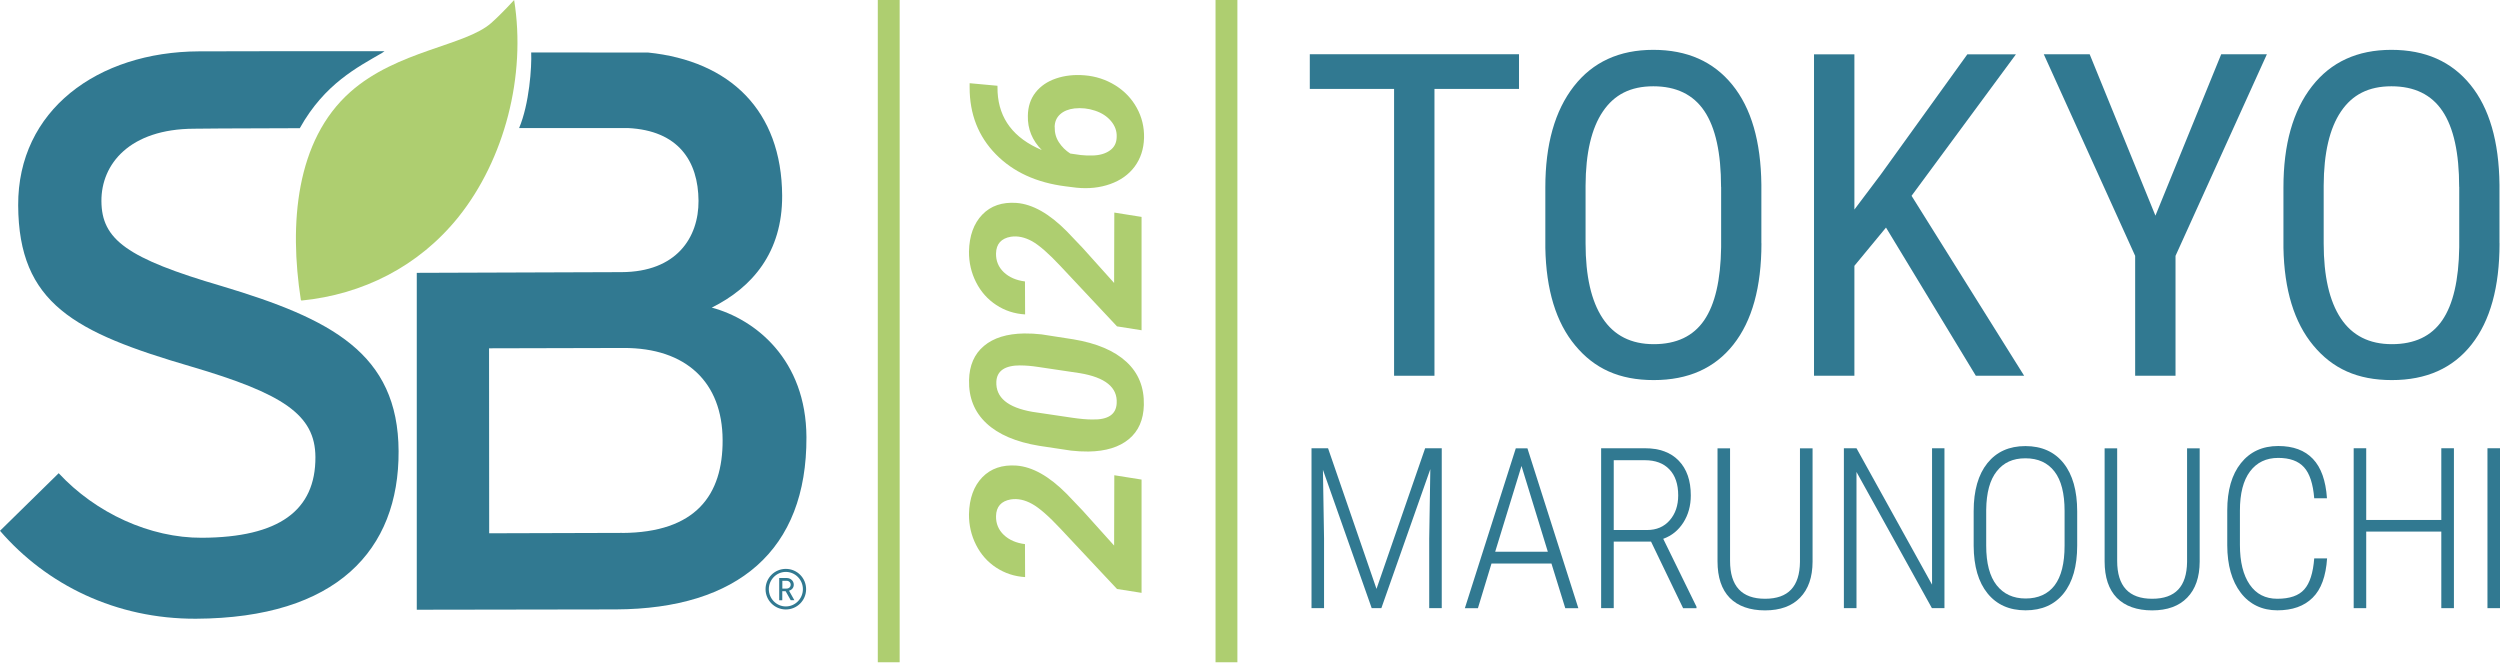
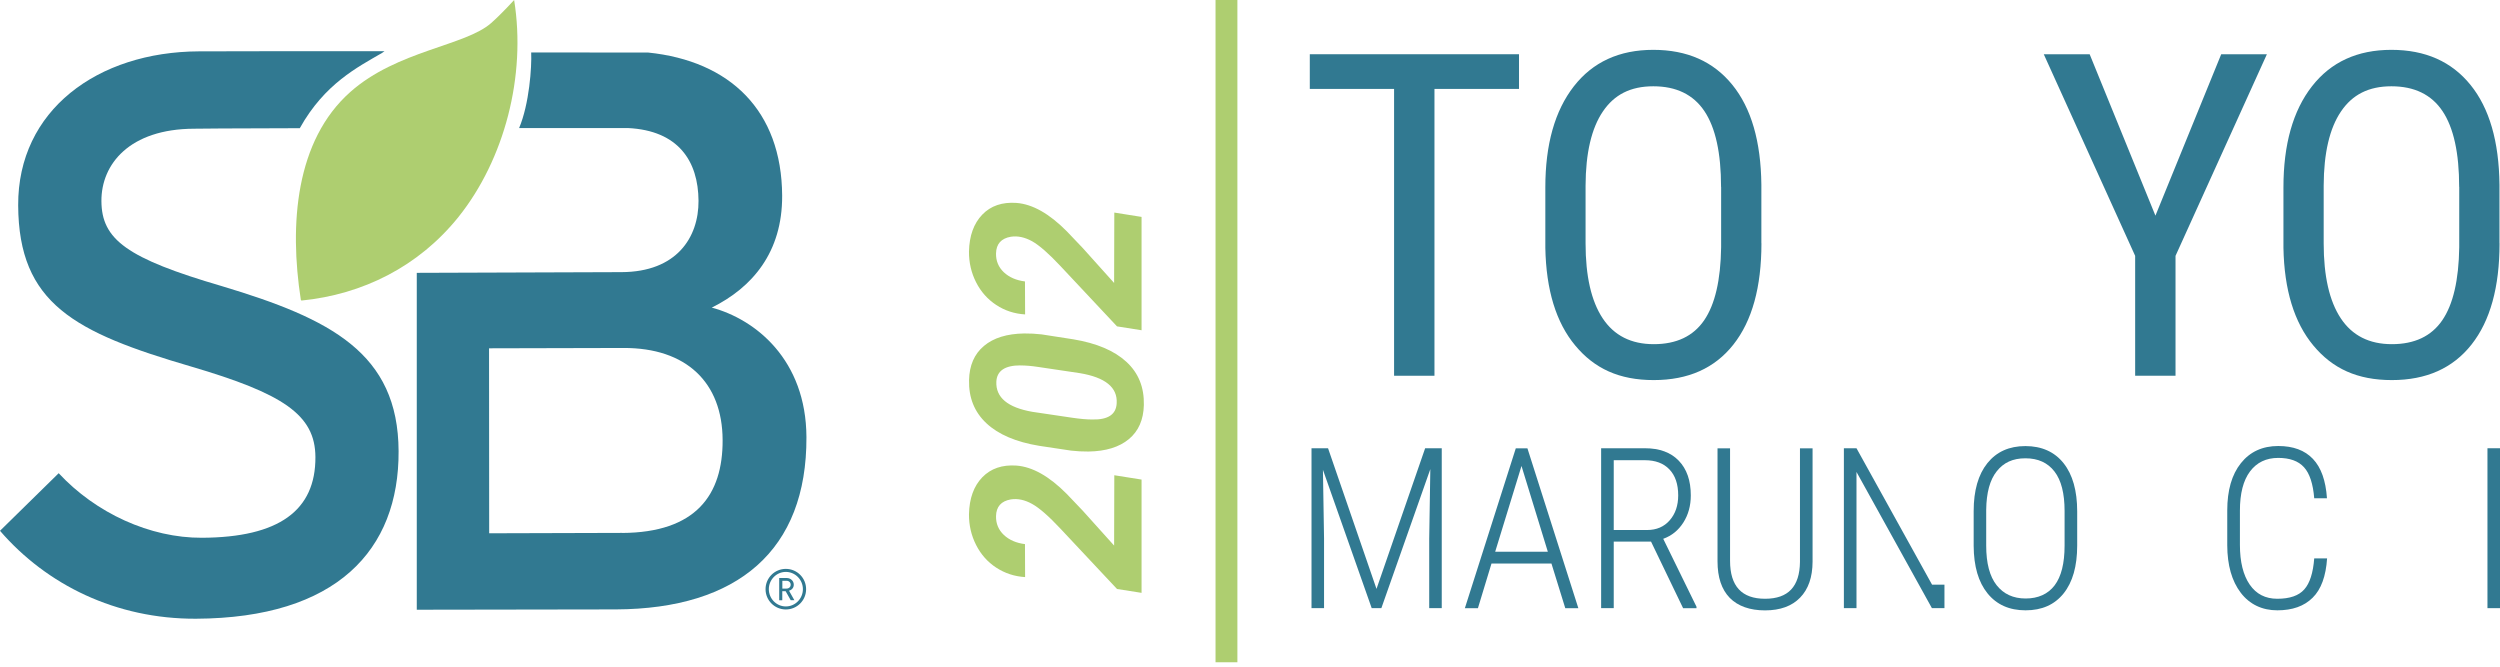
<svg xmlns="http://www.w3.org/2000/svg" width="210" height="56" viewBox="0 0 210 56" fill="none">
  <path d="M32.103 4.44C32.169 4.402 32.23 4.347 32.296 4.303C23.705 4.303 20.121 4.297 16.708 4.314C8.194 4.352 1.489 9.267 1.527 17.249C1.566 25.501 6.259 27.923 16.041 30.785C23.766 33.058 26.479 34.829 26.495 38.392C26.517 42.882 23.43 45.144 16.962 45.172C12.605 45.194 8.045 43.103 4.93 39.749L0 44.587C3.915 49.121 9.738 52 16.46 51.973C28.271 51.918 33.52 46.219 33.482 37.901C33.449 29.649 27.764 26.775 18.649 24.039C10.653 21.7 8.536 20.123 8.519 16.89C8.503 13.785 10.885 10.834 16.294 10.812C18.417 10.801 17.309 10.784 25.183 10.768C27.267 7.028 30.052 5.637 32.103 4.44Z" fill="#317991" />
  <path d="M25.271 25.192C24.284 18.837 24.83 11.799 29.429 7.723C33.361 4.236 39.079 3.861 41.257 1.936C42.145 1.153 43.187 3.8147e-06 43.187 3.8147e-06C44.212 6.377 42.376 13.388 38.516 18.22C35.164 22.395 30.466 24.734 25.326 25.247L25.271 25.198V25.192Z" fill="#AECE70" />
  <path d="M59.779 25.843C63.197 24.15 65.723 21.193 65.701 16.438C65.662 9.284 61.317 5.119 54.441 4.413C54.413 4.413 44.642 4.413 44.62 4.407C44.675 5.637 44.46 8.738 43.606 10.756C43.633 10.756 52.715 10.756 52.743 10.756C56.989 10.96 58.654 13.537 58.676 16.868C58.692 19.952 56.829 22.842 52.213 22.859L35.009 22.919V51.217L51.739 51.19C61.979 51.145 67.78 46.225 67.741 36.721C67.713 30.223 63.479 26.83 59.784 25.837L59.779 25.843ZM52.241 44.763L41.091 44.796V44.642L41.08 29.258L52.368 29.23C57.661 29.208 60.683 32.137 60.7 36.964C60.721 41.575 58.461 44.741 52.241 44.769V44.763Z" fill="#317991" />
  <path d="M66.01 51.195C65.072 51.195 64.306 50.434 64.306 49.491C64.306 48.547 65.067 47.786 66.01 47.786C66.953 47.786 67.713 48.547 67.713 49.491C67.713 50.434 66.953 51.195 66.01 51.195ZM66.01 48.04C65.221 48.04 64.582 48.696 64.582 49.491C64.582 50.285 65.221 50.941 66.01 50.941C66.798 50.941 67.443 50.285 67.443 49.491C67.443 48.696 66.798 48.04 66.01 48.04ZM66.423 50.423L65.993 49.662H65.712V50.423H65.453V48.553H66.087C66.412 48.553 66.677 48.796 66.677 49.11C66.677 49.38 66.506 49.551 66.28 49.623L66.727 50.417H66.423V50.423ZM66.065 48.785H65.717V49.441H66.065C66.274 49.441 66.418 49.303 66.418 49.115C66.418 48.928 66.274 48.785 66.065 48.785Z" fill="#317991" />
  <path d="M127.597 7.469H120.495V31.563H117.103V7.469H110.023V4.556H127.597V7.469Z" fill="#317991" />
  <path d="M147.961 20.432C147.961 24.116 147.178 26.952 145.606 28.943C144.035 30.934 141.807 31.927 138.912 31.927C136.017 31.927 133.933 30.962 132.323 29.026C130.707 27.09 129.874 24.354 129.808 20.818V15.738C129.808 12.13 130.608 9.3 132.201 7.254C133.795 5.207 136.023 4.187 138.873 4.187C141.724 4.187 143.93 5.169 145.518 7.127C147.106 9.085 147.917 11.882 147.955 15.517V20.432H147.961ZM144.569 15.704C144.569 12.847 144.101 10.723 143.169 9.333C142.237 7.943 140.803 7.248 138.879 7.248C136.954 7.248 135.598 7.954 134.644 9.361C133.685 10.773 133.199 12.847 133.188 15.594V20.437C133.188 23.195 133.668 25.297 134.627 26.742C135.587 28.187 137.015 28.91 138.917 28.91C140.82 28.91 142.231 28.242 143.147 26.908C144.062 25.573 144.536 23.526 144.575 20.768V15.704H144.569Z" fill="#317991" />
-   <path d="M158.421 19.119L155.769 22.329V31.563H152.377V4.562H155.769V17.602L157.991 14.651L165.258 4.562H169.339L160.571 16.449L170.028 31.563H165.97L158.426 19.119H158.421Z" fill="#317991" />
  <path d="M181.056 18.115L186.582 4.556H190.419L182.744 21.491V31.563H179.353V21.491L171.677 4.556H175.531L181.056 18.115Z" fill="#317991" />
  <path d="M209.962 20.432C209.962 24.116 209.179 26.952 207.607 28.943C206.036 30.934 203.808 31.927 200.913 31.927C198.018 31.927 195.934 30.962 194.324 29.026C192.713 27.09 191.875 24.354 191.809 20.818V15.738C191.809 12.13 192.609 9.3 194.202 7.254C195.796 5.207 198.024 4.187 200.874 4.187C203.725 4.187 205.931 5.169 207.519 7.127C209.107 9.085 209.917 11.882 209.956 15.517V20.432H209.962ZM206.57 15.704C206.57 12.847 206.102 10.723 205.17 9.333C204.238 7.943 202.804 7.248 200.88 7.248C198.955 7.248 197.599 7.954 196.645 9.361C195.686 10.773 195.2 12.847 195.189 15.594V20.437C195.189 23.195 195.669 25.297 196.628 26.742C197.588 28.187 199.016 28.91 200.918 28.91C202.821 28.91 204.232 28.242 205.148 26.908C206.063 25.573 206.537 23.526 206.576 20.768V15.704H206.57Z" fill="#317991" />
  <path d="M111.556 37.653L115.626 49.468L119.712 37.653H121.107V51.085H120.054V45.265L120.147 39.407L116.034 51.085H115.223L111.126 39.462L111.22 45.227V51.085H110.167V37.653H111.562H111.556Z" fill="#317991" />
  <path d="M130.321 47.334H125.286L124.145 51.09H123.048L127.327 37.658H128.303L132.582 51.09H131.484L130.321 47.334ZM125.59 46.346H130.018L127.806 39.142L125.595 46.346H125.59Z" fill="#317991" />
  <path d="M138.691 45.497H135.554V51.085H134.495V37.653H138.173C139.397 37.653 140.346 38.001 141.018 38.701C141.691 39.402 142.027 40.367 142.027 41.614C142.027 42.48 141.818 43.241 141.399 43.897C140.98 44.554 140.417 45.006 139.711 45.26L142.507 50.969V51.09H141.382L138.691 45.502V45.497ZM135.554 44.521H138.355C139.149 44.521 139.783 44.25 140.257 43.704C140.732 43.158 140.969 42.463 140.969 41.614C140.969 40.67 140.721 39.942 140.23 39.429C139.739 38.911 139.05 38.657 138.162 38.657H135.554V44.526V44.521Z" fill="#317991" />
  <path d="M152.256 37.653V47.185C152.251 48.481 151.903 49.491 151.208 50.202C150.519 50.914 149.532 51.272 148.264 51.272C146.996 51.272 145.986 50.919 145.297 50.219C144.613 49.513 144.272 48.492 144.272 47.152V37.658H145.325V47.113C145.325 49.237 146.306 50.296 148.264 50.296C150.221 50.296 151.17 49.264 151.197 47.207V37.658H152.256V37.653Z" fill="#317991" />
-   <path d="M163.334 51.085H162.281L155.945 39.644V51.085H154.886V37.653H155.945L162.292 49.11V37.653H163.334V51.085Z" fill="#317991" />
+   <path d="M163.334 51.085H162.281L155.945 39.644V51.085H154.886V37.653H155.945L162.292 49.11H163.334V51.085Z" fill="#317991" />
  <path d="M174.484 45.828C174.484 47.56 174.103 48.9 173.342 49.849C172.581 50.798 171.517 51.267 170.15 51.267C168.782 51.267 167.723 50.792 166.957 49.849C166.185 48.9 165.799 47.571 165.788 45.855V42.932C165.788 41.205 166.174 39.859 166.94 38.905C167.707 37.951 168.771 37.471 170.133 37.471C171.495 37.471 172.581 37.951 173.342 38.911C174.103 39.87 174.484 41.222 174.484 42.959V45.828ZM173.425 42.915C173.425 41.448 173.144 40.339 172.576 39.606C172.008 38.867 171.197 38.497 170.133 38.497C169.069 38.497 168.302 38.861 167.729 39.584C167.15 40.306 166.858 41.387 166.841 42.827V45.833C166.841 47.312 167.133 48.42 167.718 49.16C168.302 49.899 169.113 50.274 170.155 50.274C171.197 50.274 172.035 49.904 172.592 49.165C173.149 48.426 173.425 47.317 173.425 45.833V42.921V42.915Z" fill="#317991" />
-   <path d="M184.773 37.653V47.185C184.767 48.481 184.42 49.491 183.725 50.202C183.036 50.914 182.049 51.272 180.781 51.272C179.512 51.272 178.503 50.919 177.814 50.219C177.13 49.513 176.788 48.492 176.788 47.152V37.658H177.842V47.113C177.842 49.237 178.823 50.296 180.781 50.296C182.738 50.296 183.687 49.264 183.714 47.207V37.658H184.773V37.653Z" fill="#317991" />
  <path d="M195.476 46.898C195.376 48.404 194.974 49.513 194.257 50.213C193.546 50.919 192.559 51.267 191.296 51.267C190.033 51.267 188.975 50.776 188.225 49.794C187.475 48.812 187.094 47.483 187.089 45.795V42.882C187.089 41.189 187.469 39.865 188.236 38.905C189.002 37.945 190.05 37.465 191.373 37.465C192.625 37.465 193.601 37.824 194.285 38.547C194.974 39.269 195.365 40.372 195.465 41.856H194.395C194.296 40.637 194.009 39.766 193.535 39.247C193.061 38.723 192.338 38.464 191.373 38.464C190.359 38.464 189.57 38.844 189.002 39.6C188.434 40.356 188.153 41.454 188.153 42.893V45.773C188.153 47.201 188.429 48.31 188.975 49.105C189.52 49.899 190.292 50.296 191.291 50.296C192.338 50.296 193.094 50.037 193.557 49.513C194.026 48.989 194.301 48.117 194.395 46.904H195.465L195.476 46.898Z" fill="#317991" />
-   <path d="M206.129 51.085H205.07V44.653H198.762V51.085H197.709V37.653H198.762V43.677H205.07V37.653H206.129V51.085Z" fill="#317991" />
  <path d="M210 51.085H208.947V37.653H210V51.085Z" fill="#317991" />
-   <path d="M75.571 3.8147e-06H73.735V55.63H75.571V3.8147e-06Z" fill="#AECE70" />
  <path d="M103.941 3.8147e-06H102.105V55.63H103.941V3.8147e-06Z" fill="#AECE70" />
  <path d="M95.891 40.279V49.8L93.828 49.474L89.07 44.399C88.094 43.357 87.305 42.667 86.699 42.331C86.087 41.989 85.491 41.862 84.912 41.95C84.102 42.088 83.682 42.557 83.666 43.357C83.655 43.986 83.875 44.51 84.322 44.934C84.774 45.359 85.364 45.613 86.098 45.706L86.109 48.476C85.215 48.42 84.41 48.156 83.682 47.681C82.954 47.207 82.392 46.567 81.99 45.773C81.587 44.978 81.388 44.118 81.394 43.197C81.422 41.867 81.797 40.836 82.513 40.091C83.23 39.352 84.19 39.026 85.386 39.109C86.737 39.214 88.138 40.008 89.61 41.492L90.956 42.904L93.586 45.828L93.602 39.92L95.891 40.284V40.279Z" fill="#AECE70" />
  <path d="M96.084 34.018C96.056 35.254 95.637 36.213 94.826 36.886C94.016 37.559 92.885 37.907 91.43 37.929C90.945 37.934 90.459 37.907 89.974 37.852L87.294 37.449C85.348 37.129 83.864 36.495 82.861 35.557C81.852 34.614 81.366 33.406 81.4 31.933C81.427 30.697 81.841 29.737 82.651 29.059C83.456 28.38 84.587 28.033 86.031 28.011C86.522 28.005 87.007 28.033 87.493 28.088L90.156 28.502C92.119 28.827 93.608 29.462 94.617 30.394C95.632 31.326 96.117 32.534 96.084 34.018ZM85.712 30.692C84.41 30.692 83.737 31.149 83.693 32.065C83.638 33.389 84.642 34.227 86.71 34.592L90.018 35.083C90.713 35.187 91.286 35.237 91.744 35.237C93.067 35.27 93.757 34.818 93.801 33.874C93.883 32.545 92.852 31.701 90.696 31.343L87.211 30.824C86.644 30.736 86.147 30.697 85.712 30.697V30.692Z" fill="#AECE70" />
  <path d="M95.891 18.214V27.741L93.828 27.415L89.07 22.34C88.094 21.298 87.305 20.608 86.699 20.266C86.087 19.93 85.491 19.797 84.912 19.886C84.102 20.023 83.682 20.492 83.666 21.292C83.655 21.921 83.875 22.445 84.322 22.87C84.774 23.295 85.364 23.548 86.098 23.642L86.109 26.411C85.215 26.356 84.41 26.097 83.682 25.617C82.954 25.137 82.392 24.503 81.99 23.708C81.587 22.914 81.388 22.053 81.394 21.132C81.422 19.803 81.797 18.771 82.513 18.027C83.23 17.282 84.19 16.962 85.386 17.045C86.737 17.15 88.138 17.944 89.61 19.428L90.956 20.84L93.586 23.769L93.602 17.856L95.891 18.22V18.214Z" fill="#AECE70" />
-   <path d="M81.444 6.989L83.787 7.204L83.798 7.745C83.92 9.99 85.155 11.611 87.509 12.604C86.704 11.788 86.313 10.828 86.34 9.725C86.351 8.953 86.566 8.302 86.985 7.767C87.404 7.232 87.978 6.84 88.706 6.592C89.434 6.344 90.233 6.255 91.11 6.327C92.047 6.404 92.902 6.686 93.68 7.165C94.452 7.645 95.058 8.274 95.488 9.057C95.918 9.835 96.122 10.679 96.1 11.584C96.073 12.522 95.808 13.321 95.312 13.994C94.81 14.667 94.126 15.153 93.255 15.462C92.384 15.771 91.435 15.87 90.41 15.765L89.527 15.655C87.068 15.346 85.105 14.447 83.644 12.952C82.183 11.457 81.449 9.593 81.449 7.359V6.989H81.444ZM88.596 10.668C88.585 11.148 88.7 11.573 88.948 11.953C89.197 12.334 89.516 12.649 89.902 12.897L90.785 13.024C91.077 13.057 91.402 13.068 91.75 13.062C92.367 13.051 92.858 12.908 93.233 12.637C93.608 12.373 93.795 11.992 93.801 11.501C93.823 11.016 93.663 10.574 93.332 10.177C92.996 9.775 92.549 9.482 91.981 9.295C91.419 9.107 90.845 9.046 90.261 9.107C89.748 9.168 89.346 9.333 89.048 9.604C88.75 9.874 88.596 10.232 88.59 10.668H88.596Z" fill="#AECE70" />
</svg>